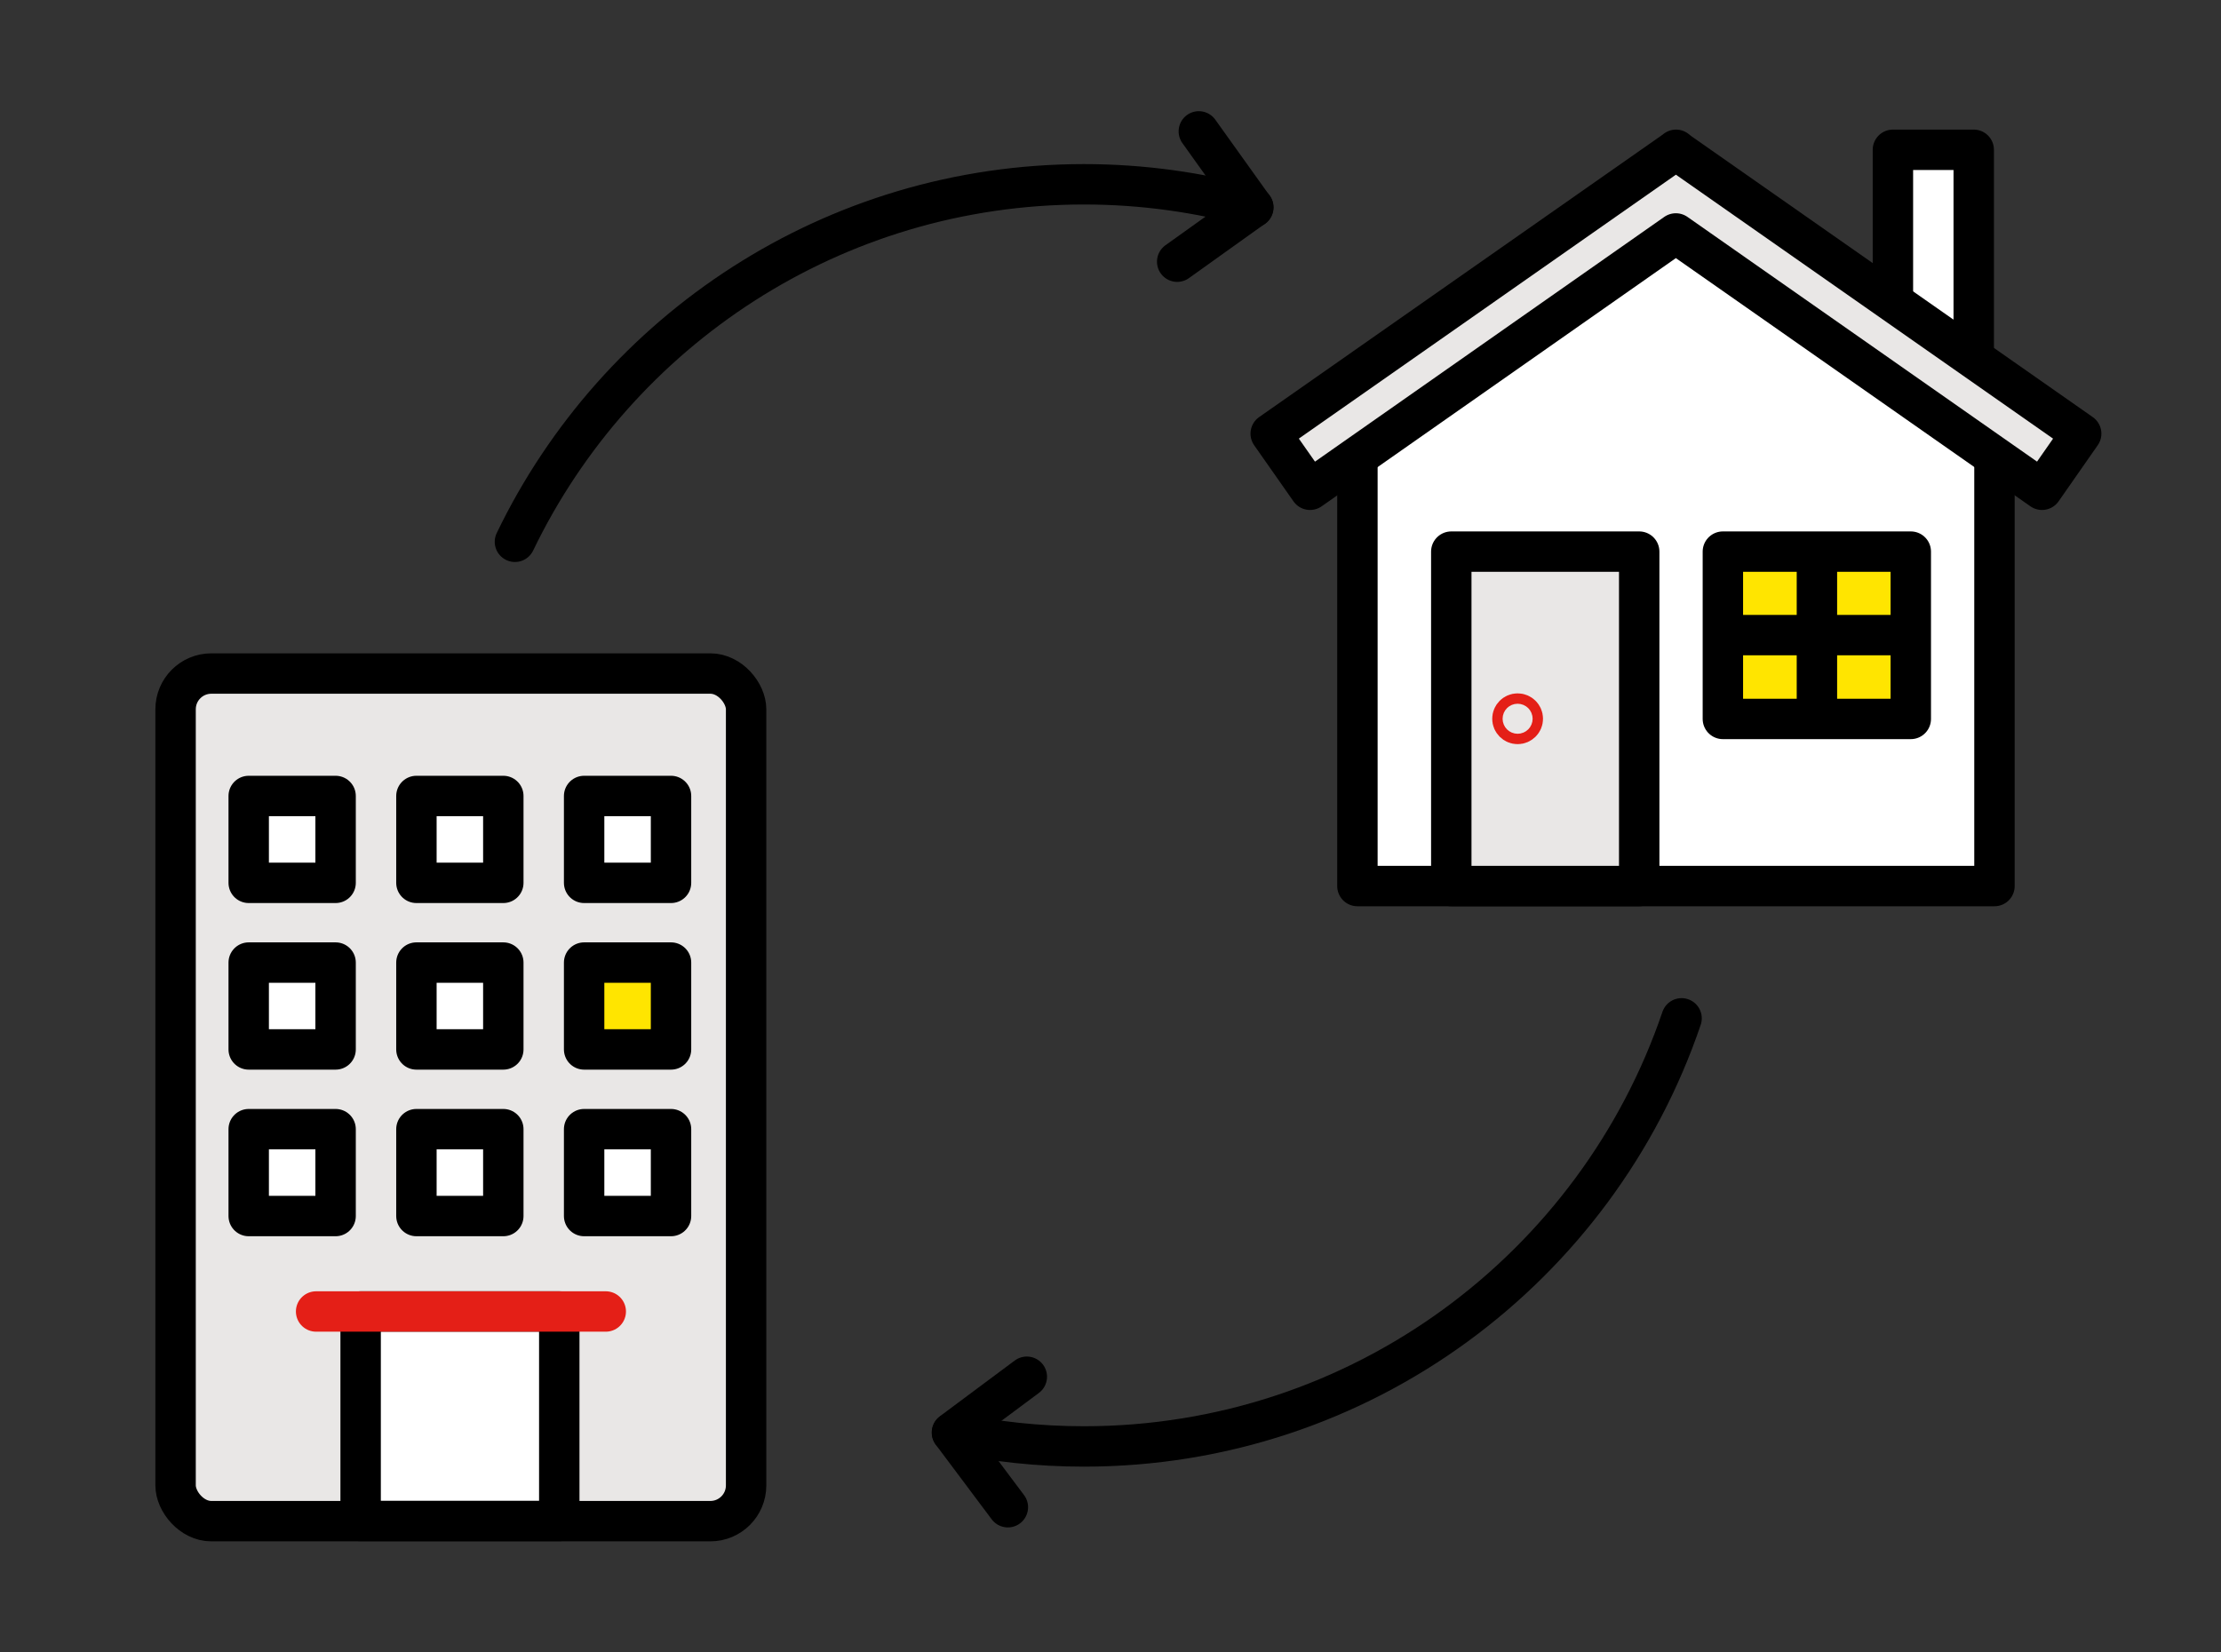
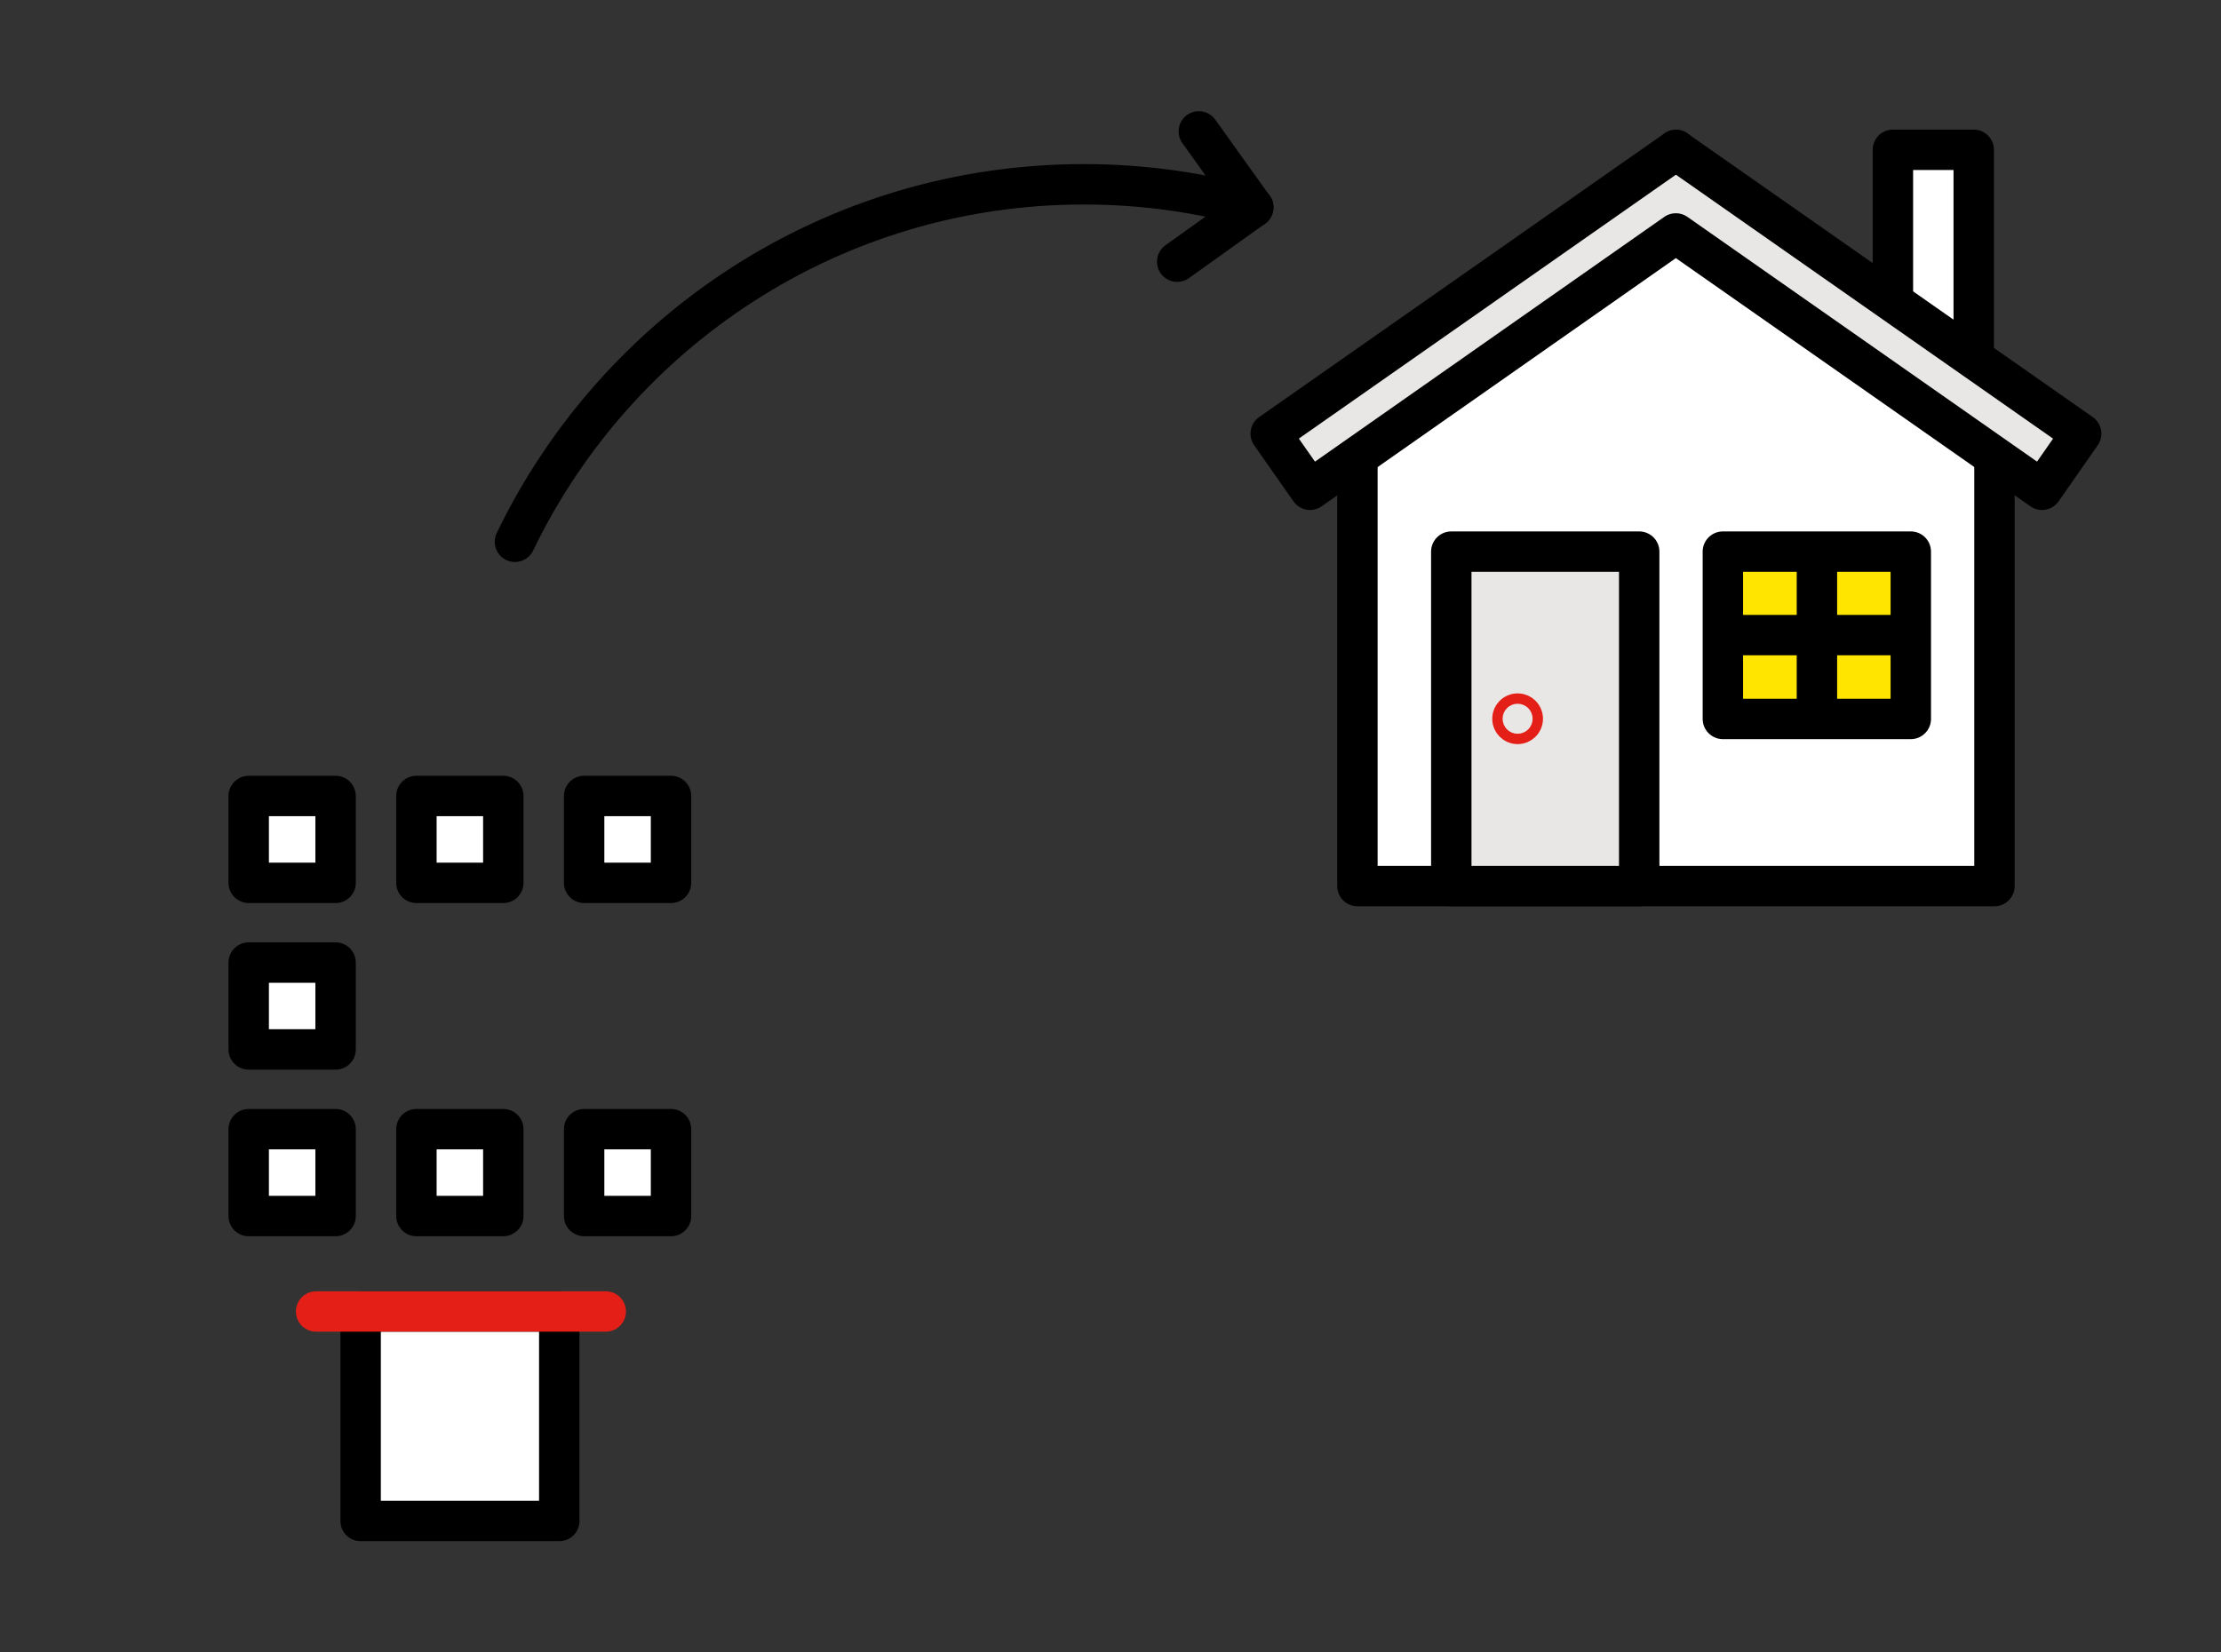
<svg xmlns="http://www.w3.org/2000/svg" id="design" viewBox="0 0 124.22 92.44">
  <rect x="0" y="0" width="124.22" height="92.44" fill="#333333" stroke="none" />
  <defs>
    <style>
      .cls-1, .cls-2, .cls-3, .cls-4, .cls-5, .cls-6, .cls-7, .cls-8 {
        stroke-linejoin: round;
      }

      .cls-1, .cls-2, .cls-3, .cls-4, .cls-5, .cls-6, .cls-7, .cls-8, .cls-9 {
        stroke-width: 2.26px;
      }

      .cls-1, .cls-7 {
        stroke: #e41f17;
      }

      .cls-1, .cls-8 {
        fill: none;
      }

      .cls-2, .cls-3, .cls-4, .cls-5, .cls-6, .cls-8, .cls-9 {
        stroke: #000;
      }

      .cls-2, .cls-5, .cls-7 {
        fill: #fff;
      }

      .cls-3, .cls-6 {
        fill: #ffe500;
      }

      .cls-4, .cls-9 {
        fill: #e9e7e6;
      }

      .cls-5, .cls-6, .cls-7, .cls-8, .cls-9 {
        stroke-linecap: round;
      }

      .cls-9 {
        stroke-miterlimit: 10;
      }
    </style>
  </defs>
  <polyline class="cls-8" points="67.05 7.35 70.09 11.6 65.84 14.64" />
  <g>
-     <rect class="cls-9" x="9.82" y="37.68" width="31.91" height="47.42" rx="2" ry="2" />
    <rect class="cls-5" x="20.17" y="73.37" width="11.11" height="11.72" />
    <line class="cls-7" x1="17.68" y1="73.37" x2="33.88" y2="73.37" />
    <rect class="cls-5" x="13.91" y="44.53" width="4.86" height="4.86" />
    <rect class="cls-5" x="23.29" y="44.53" width="4.86" height="4.86" />
    <rect class="cls-5" x="32.67" y="44.53" width="4.86" height="4.86" />
    <rect class="cls-5" x="13.91" y="53.85" width="4.86" height="4.86" />
-     <rect class="cls-5" x="23.29" y="53.85" width="4.86" height="4.86" />
-     <rect class="cls-6" x="32.67" y="53.85" width="4.86" height="4.86" />
    <rect class="cls-5" x="13.91" y="63.17" width="4.86" height="4.86" />
    <rect class="cls-5" x="23.29" y="63.17" width="4.86" height="4.86" />
    <rect class="cls-5" x="32.67" y="63.17" width="4.86" height="4.86" />
  </g>
  <polygon class="cls-2" points="111.55 49.57 75.92 49.57 75.92 22.57 93.74 10.56 111.55 22.57 111.55 49.57" />
  <rect class="cls-2" x="105.87" y="8.38" width="4.52" height="11.88" />
  <polygon class="cls-4" points="116.4 24.26 93.9 8.51 93.74 8.38 93.58 8.5 71.07 24.26 73.27 27.4 93.73 13.06 114.21 27.4 116.4 24.26" />
  <rect class="cls-4" x="81.17" y="30.86" width="10.51" height="18.71" />
  <rect class="cls-3" x="96.36" y="30.86" width="10.51" height="9.36" />
  <line class="cls-2" x1="96.36" y1="35.53" x2="106.87" y2="35.53" />
  <line class="cls-2" x1="101.62" y1="30.28" x2="101.62" y2="40.79" />
  <circle class="cls-1" cx="84.88" cy="40.21" r=".29" />
-   <polyline class="cls-8" points="56.37 84.32 53.24 80.14 57.43 77.02" />
-   <path class="cls-8" d="m94.05,56.97c-4.73,13.93-17.91,23.95-33.43,23.95-2.53,0-4.99-.27-7.37-.77" />
  <path class="cls-8" d="m28.8,30.31c5.7-11.83,17.81-20,31.82-20,3.28,0,6.46.45,9.48,1.29" />
</svg>